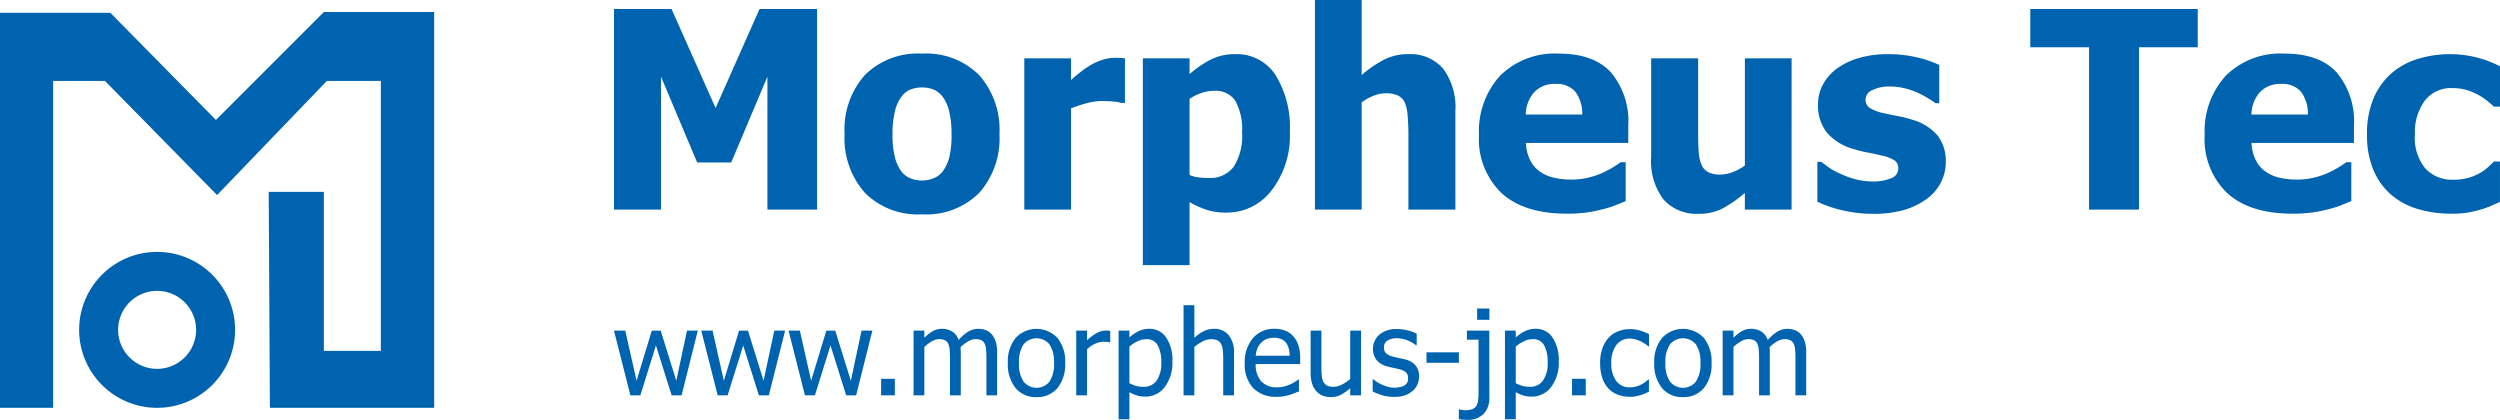
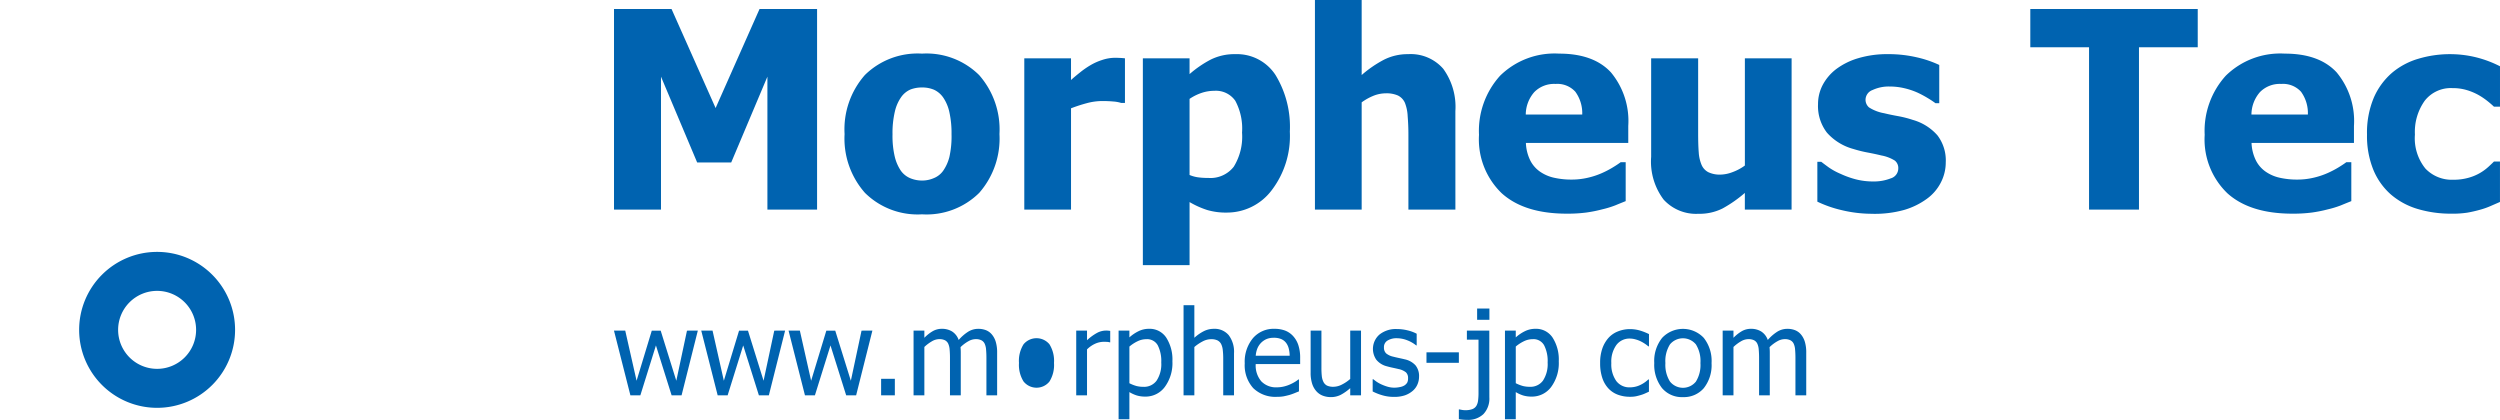
<svg xmlns="http://www.w3.org/2000/svg" width="301" height="50.547" viewBox="0 0 301 50.547">
  <defs>
    <clipPath id="a">
      <rect width="301" height="50.547" fill="none" />
    </clipPath>
  </defs>
  <path d="M68.71.752,63.421,12.674,58.116.752H51.188V24.9h5.658V8.895L61.2,19.227h4.1L69.658,8.895V24.9h5.98V.752Z" transform="translate(22.738 0.334)" fill="#0063b0" />
  <g clip-path="url(#a)">
    <path d="M89.058,14.153a9.914,9.914,0,0,1-2.435,7.079,9.007,9.007,0,0,1-6.889,2.587,9.01,9.01,0,0,1-6.872-2.587,9.871,9.871,0,0,1-2.452-7.079,9.884,9.884,0,0,1,2.452-7.113A9.039,9.039,0,0,1,79.734,4.47a9.008,9.008,0,0,1,6.88,2.587,9.917,9.917,0,0,1,2.444,7.1m-5.771.032a11.577,11.577,0,0,0-.266-2.7,4.984,4.984,0,0,0-.731-1.727,2.769,2.769,0,0,0-1.125-.949,3.634,3.634,0,0,0-1.431-.267,3.792,3.792,0,0,0-1.366.234,2.676,2.676,0,0,0-1.126.9,4.934,4.934,0,0,0-.771,1.736,11.192,11.192,0,0,0-.289,2.773,10.867,10.867,0,0,0,.273,2.7,5.185,5.185,0,0,0,.708,1.646,2.66,2.66,0,0,0,1.125.924,3.725,3.725,0,0,0,1.495.293,3.548,3.548,0,0,0,1.375-.293,2.541,2.541,0,0,0,1.116-.875,5.092,5.092,0,0,0,.757-1.678,11.3,11.3,0,0,0,.257-2.718" transform="translate(31.277 1.986)" fill="#0063b0" />
    <path d="M97.513,10.251h-.466a4.091,4.091,0,0,0-.932-.17q-.611-.056-1.35-.056a7.227,7.227,0,0,0-1.856.259,18.192,18.192,0,0,0-1.89.617V23.1H85.393V4.883h5.625V7.494c.259-.238.614-.539,1.07-.9a10.3,10.3,0,0,1,1.245-.868,6.788,6.788,0,0,1,1.423-.641,4.932,4.932,0,0,1,1.535-.267c.182,0,.386.006.611.016s.429.027.611.049Z" transform="translate(37.932 2.14)" fill="#0063b0" />
    <path d="M112.974,13.872a10.746,10.746,0,0,1-2.194,7.039,6.738,6.738,0,0,1-5.409,2.678,7.942,7.942,0,0,1-2.347-.309,10.558,10.558,0,0,1-2.123-.956v7.591H95.277V5.018H100.9v1.9a12.977,12.977,0,0,1,2.524-1.736,6.386,6.386,0,0,1,2.974-.666,5.539,5.539,0,0,1,4.854,2.514,11.959,11.959,0,0,1,1.72,6.844m-5.754.114a7.065,7.065,0,0,0-.812-3.86,2.841,2.841,0,0,0-2.532-1.2,4.8,4.8,0,0,0-1.5.244A5.891,5.891,0,0,0,100.9,9.9v9.163a4.081,4.081,0,0,0,.989.277,8.838,8.838,0,0,0,1.278.079,3.543,3.543,0,0,0,3.055-1.353,6.87,6.87,0,0,0,1-4.08" transform="translate(42.323 2.005)" fill="#0063b0" />
    <path d="M126.534,25.238h-5.658V16.2q0-1.1-.088-2.2a5.046,5.046,0,0,0-.329-1.613,1.792,1.792,0,0,0-.836-.884,3.369,3.369,0,0,0-1.463-.267,4.06,4.06,0,0,0-1.4.259,6.621,6.621,0,0,0-1.511.828V25.238h-5.627V0h5.627V9.034a13.81,13.81,0,0,1,2.692-1.849,6.315,6.315,0,0,1,2.9-.664,5.185,5.185,0,0,1,4.227,1.759,7.788,7.788,0,0,1,1.463,5.1Z" transform="translate(48.696)" fill="#0063b0" />
    <path d="M133.864,23.739q-5.113,0-7.836-2.465A8.987,8.987,0,0,1,123.3,14.25a9.878,9.878,0,0,1,2.54-7.12,9.355,9.355,0,0,1,7.105-2.66q4.146,0,6.236,2.254a9.151,9.151,0,0,1,2.09,6.456v2.044H128.946a5.2,5.2,0,0,0,.53,2.116,3.671,3.671,0,0,0,1.19,1.355,4.771,4.771,0,0,0,1.688.722,9.429,9.429,0,0,0,2.106.218,8.483,8.483,0,0,0,1.929-.218,9.341,9.341,0,0,0,1.736-.575,11.478,11.478,0,0,0,1.277-.666c.391-.237.711-.449.958-.633h.6v4.686c-.462.185-.882.354-1.262.513a11.65,11.65,0,0,1-1.567.478,16.129,16.129,0,0,1-1.889.38,17.176,17.176,0,0,1-2.371.139M135.729,11.8A4.389,4.389,0,0,0,134.9,9.06a2.924,2.924,0,0,0-2.387-.94,3.333,3.333,0,0,0-2.563.989A4.139,4.139,0,0,0,128.93,11.8Z" transform="translate(54.772 1.986)" fill="#0063b0" />
    <path d="M154.561,23.077h-5.627V21.066a15.305,15.305,0,0,1-2.683,1.873,6.182,6.182,0,0,1-2.91.641,5.28,5.28,0,0,1-4.187-1.711,7.612,7.612,0,0,1-1.5-5.149V4.863h5.658V13.9q0,1.41.072,2.3a4.647,4.647,0,0,0,.347,1.508,1.782,1.782,0,0,0,.8.861,3.179,3.179,0,0,0,1.5.292,4.257,4.257,0,0,0,1.407-.292,5.966,5.966,0,0,0,1.5-.8V4.863h5.627Z" transform="translate(61.145 2.16)" fill="#0063b0" />
    <path d="M158.212,23.734a15.714,15.714,0,0,1-3.769-.438,14.049,14.049,0,0,1-2.935-1.022v-4.8h.468q.4.31.914.682a8.041,8.041,0,0,0,1.433.778,10.585,10.585,0,0,0,1.775.641,8.233,8.233,0,0,0,2.146.267,5.5,5.5,0,0,0,2.1-.373,1.248,1.248,0,0,0,.908-1.184,1.139,1.139,0,0,0-.419-.958,4.688,4.688,0,0,0-1.623-.617q-.641-.16-1.623-.348a14.654,14.654,0,0,1-1.736-.43,6.516,6.516,0,0,1-3.192-1.97,5.251,5.251,0,0,1-1.069-3.431,4.951,4.951,0,0,1,.555-2.295,5.866,5.866,0,0,1,1.632-1.922A8.35,8.35,0,0,1,156.437,5a12.126,12.126,0,0,1,3.576-.487A14.963,14.963,0,0,1,163.5,4.9a13.1,13.1,0,0,1,2.685.916v4.607h-.451a10.2,10.2,0,0,0-.916-.608,12.488,12.488,0,0,0-1.222-.657,8.615,8.615,0,0,0-1.583-.536,7.671,7.671,0,0,0-1.792-.211,4.583,4.583,0,0,0-2.067.422,1.263,1.263,0,0,0-.843,1.119,1.212,1.212,0,0,0,.417.973,4.943,4.943,0,0,0,1.817.7q.724.178,1.664.348a13.042,13.042,0,0,1,1.808.462,6.167,6.167,0,0,1,2.951,1.857,4.973,4.973,0,0,1,1,3.252,5.266,5.266,0,0,1-.6,2.441,5.476,5.476,0,0,1-1.688,1.955,8.788,8.788,0,0,1-2.724,1.33,13.165,13.165,0,0,1-3.753.469" transform="translate(67.301 2.006)" fill="#0063b0" />
    <path d="M176.334,24.9V5.359h-7.072V.752H189.42V5.359h-7.074V24.9Z" transform="translate(75.187 0.334)" fill="#0063b0" />
    <path d="M194.359,23.739q-5.11,0-7.836-2.465A8.987,8.987,0,0,1,183.8,14.25a9.877,9.877,0,0,1,2.54-7.12,9.355,9.355,0,0,1,7.105-2.66q4.146,0,6.238,2.254a9.158,9.158,0,0,1,2.09,6.456v2.044H189.442a5.181,5.181,0,0,0,.53,2.116,3.655,3.655,0,0,0,1.189,1.355,4.783,4.783,0,0,0,1.688.722,9.429,9.429,0,0,0,2.106.218,8.483,8.483,0,0,0,1.929-.218,9.306,9.306,0,0,0,1.736-.575,11.633,11.633,0,0,0,1.278-.666c.39-.237.709-.449.956-.633h.6v4.686c-.461.185-.881.354-1.262.513a11.652,11.652,0,0,1-1.567.478,16.132,16.132,0,0,1-1.889.38,17.177,17.177,0,0,1-2.371.139M196.224,11.8A4.38,4.38,0,0,0,195.4,9.06a2.922,2.922,0,0,0-2.387-.94,3.337,3.337,0,0,0-2.563.989,4.147,4.147,0,0,0-1.021,2.692Z" transform="translate(81.644 1.986)" fill="#0063b0" />
    <path d="M207.508,23.719a13.9,13.9,0,0,1-4.091-.569,8.755,8.755,0,0,1-3.222-1.75,8.034,8.034,0,0,1-2.106-2.977,10.821,10.821,0,0,1-.757-4.226,10.858,10.858,0,0,1,.82-4.444,8.34,8.34,0,0,1,2.22-3.017,8.736,8.736,0,0,1,3.174-1.678,13.239,13.239,0,0,1,3.8-.543,13.107,13.107,0,0,1,2.99.348,13.483,13.483,0,0,1,3.007,1.111v4.867h-.724c-.225-.217-.5-.455-.828-.715a8.336,8.336,0,0,0-1.069-.713,7.1,7.1,0,0,0-1.382-.575,5.879,5.879,0,0,0-1.721-.235,3.98,3.98,0,0,0-3.335,1.516A6.457,6.457,0,0,0,203.1,14.2a5.789,5.789,0,0,0,1.262,4.087,4.376,4.376,0,0,0,3.352,1.347,6.487,6.487,0,0,0,1.866-.244,5.812,5.812,0,0,0,2.347-1.29c.266-.243.5-.462.69-.657h.724v4.866c-.322.142-.693.3-1.118.487a9.242,9.242,0,0,1-1.294.455q-.821.227-1.535.349a11.755,11.755,0,0,1-1.889.121" transform="translate(87.656 2.006)" fill="#0063b0" />
    <path d="M61.281,27.562l-1.957,7.791h-1.2l-1.888-6.006-1.875,6.006h-1.2l-1.977-7.791h1.356L53.906,33.6l1.831-6.034h1.072l1.88,6.034,1.287-6.034Z" transform="translate(22.738 12.243)" fill="#0063b0" />
    <path d="M68.557,27.562,66.6,35.354H65.4l-1.888-6.006-1.875,6.006h-1.2l-1.977-7.791H59.82L61.182,33.6l1.831-6.034h1.072l1.88,6.034,1.287-6.034Z" transform="translate(25.97 12.243)" fill="#0063b0" />
    <path d="M75.834,27.562l-1.957,7.791h-1.2l-1.888-6.006-1.875,6.006h-1.2L65.74,27.562H67.1L68.458,33.6l1.831-6.034h1.072l1.88,6.034,1.287-6.034Z" transform="translate(29.202 12.243)" fill="#0063b0" />
    <rect width="1.652" height="1.989" transform="translate(106.087 45.608)" fill="#0063b0" />
    <path d="M84.932,35.42V30.914c0-.36-.014-.69-.042-1a2.038,2.038,0,0,0-.172-.715.894.894,0,0,0-.4-.41,1.492,1.492,0,0,0-.69-.134,1.821,1.821,0,0,0-.861.25,4.5,4.5,0,0,0-.95.713c0,.079.01.173.017.283s.01.238.01.387V35.42h-1.3V30.914c0-.36-.014-.69-.042-1a2.039,2.039,0,0,0-.172-.715.891.891,0,0,0-.394-.41,1.5,1.5,0,0,0-.692-.134,1.789,1.789,0,0,0-.884.266,4.723,4.723,0,0,0-.9.677V35.42h-1.3V27.629h1.3v.865a4.7,4.7,0,0,1,1.012-.8,2.2,2.2,0,0,1,1.1-.283,2.329,2.329,0,0,1,1.213.313,1.972,1.972,0,0,1,.806,1.033,5.25,5.25,0,0,1,1.147-1,2.3,2.3,0,0,1,1.217-.342,2.483,2.483,0,0,1,.906.157,1.78,1.78,0,0,1,.712.505,2.45,2.45,0,0,1,.479.887,4.4,4.4,0,0,1,.17,1.332V35.42Z" transform="translate(33.833 12.177)" fill="#0063b0" />
-     <path d="M90.921,31.528a4.457,4.457,0,0,1-.942,3.037,3.158,3.158,0,0,1-2.5,1.07,3.121,3.121,0,0,1-2.535-1.1,4.541,4.541,0,0,1-.923-3,4.449,4.449,0,0,1,.95-3.034,3.443,3.443,0,0,1,5.009,0,4.472,4.472,0,0,1,.942,3.037m-1.342,0a3.778,3.778,0,0,0-.546-2.25,2.025,2.025,0,0,0-3.122,0,3.766,3.766,0,0,0-.549,2.25,3.764,3.764,0,0,0,.549,2.221,2,2,0,0,0,3.118.014,3.748,3.748,0,0,0,.55-2.236" transform="translate(37.323 12.177)" fill="#0063b0" />
+     <path d="M90.921,31.528m-1.342,0a3.778,3.778,0,0,0-.546-2.25,2.025,2.025,0,0,0-3.122,0,3.766,3.766,0,0,0-.549,2.25,3.764,3.764,0,0,0,.549,2.221,2,2,0,0,0,3.118.014,3.748,3.748,0,0,0,.55-2.236" transform="translate(37.323 12.177)" fill="#0063b0" />
    <path d="M93.815,28.972h-.069a1.487,1.487,0,0,0-.308-.052c-.108-.006-.238-.01-.39-.01a2.555,2.555,0,0,0-1.044.23,3.346,3.346,0,0,0-.982.683v5.533h-1.3V27.562h1.3V28.72a5.96,5.96,0,0,1,1.241-.9,2.306,2.306,0,0,1,1.027-.263,2.982,2.982,0,0,1,.3.012c.068.007.142.017.225.03Z" transform="translate(39.855 12.243)" fill="#0063b0" />
    <path d="M99.733,31.32a4.827,4.827,0,0,1-.923,3.1,2.871,2.871,0,0,1-2.334,1.154,3.545,3.545,0,0,1-1.015-.133,3.944,3.944,0,0,1-.907-.412V38.3h-1.3V27.63h1.3v.816a4.746,4.746,0,0,1,1.076-.735,2.831,2.831,0,0,1,1.288-.3,2.385,2.385,0,0,1,2.071,1.06,4.874,4.874,0,0,1,.744,2.847m-1.342.146A4.18,4.18,0,0,0,97.97,29.4a1.457,1.457,0,0,0-1.369-.738,2.42,2.42,0,0,0-1.067.25,4.565,4.565,0,0,0-.979.637v4.415a4.579,4.579,0,0,0,.875.342,3.512,3.512,0,0,0,.833.091,1.85,1.85,0,0,0,1.568-.747,3.6,3.6,0,0,0,.56-2.184" transform="translate(41.425 12.177)" fill="#0063b0" />
    <path d="M104.744,36.3h-1.3V31.859a9.007,9.007,0,0,0-.052-1,2.137,2.137,0,0,0-.2-.742,1.025,1.025,0,0,0-.443-.436,1.736,1.736,0,0,0-.774-.144,2.193,2.193,0,0,0-1,.263,5.147,5.147,0,0,0-1.007.68V36.3h-1.3V25.442h1.3v3.927a5.036,5.036,0,0,1,1.148-.8,2.665,2.665,0,0,1,1.2-.28,2.214,2.214,0,0,1,1.784.758,3.293,3.293,0,0,1,.643,2.192Z" transform="translate(43.832 11.301)" fill="#0063b0" />
    <path d="M107.657,35.6a3.817,3.817,0,0,1-2.867-1.05,4.113,4.113,0,0,1-1.02-2.982,4.436,4.436,0,0,1,.989-3.031,3.281,3.281,0,0,1,2.587-1.125,3.6,3.6,0,0,1,1.271.208,2.534,2.534,0,0,1,.968.656,3.017,3.017,0,0,1,.637,1.093,4.9,4.9,0,0,1,.221,1.579v.711h-5.351a2.917,2.917,0,0,0,.677,2.08,2.449,2.449,0,0,0,1.873.719,3.635,3.635,0,0,0,.841-.1,4.139,4.139,0,0,0,.742-.251,5.4,5.4,0,0,0,.6-.311,3.427,3.427,0,0,0,.4-.283h.075v1.431c-.152.059-.341.136-.566.227s-.429.16-.608.212q-.381.1-.689.16a4.43,4.43,0,0,1-.777.056m1.521-4.946a3.706,3.706,0,0,0-.124-.913,1.91,1.91,0,0,0-.318-.65,1.475,1.475,0,0,0-.585-.446,2.256,2.256,0,0,0-.881-.153,2.224,2.224,0,0,0-.881.157,2.115,2.115,0,0,0-.661.456,2.171,2.171,0,0,0-.442.68,2.955,2.955,0,0,0-.194.868Z" transform="translate(46.096 12.177)" fill="#0063b0" />
    <path d="M115.332,35.353h-1.3v-.865a5.765,5.765,0,0,1-1.141.806,2.606,2.606,0,0,1-1.2.274,2.658,2.658,0,0,1-.95-.168,1.962,1.962,0,0,1-.777-.53,2.469,2.469,0,0,1-.516-.913,4.265,4.265,0,0,1-.183-1.339V27.562h1.3V32a9.583,9.583,0,0,0,.045,1.03,2.05,2.05,0,0,0,.2.715,1.011,1.011,0,0,0,.432.44,1.776,1.776,0,0,0,.786.139,2.257,2.257,0,0,0,1.015-.273,4.654,4.654,0,0,0,.989-.669V27.562h1.3Z" transform="translate(48.535 12.243)" fill="#0063b0" />
    <path d="M117,35.6a4.845,4.845,0,0,1-1.449-.209,6.3,6.3,0,0,1-1.116-.446V33.472h.069c.111.088.241.186.39.293a3.964,3.964,0,0,0,.6.335,5.514,5.514,0,0,0,.731.272,2.854,2.854,0,0,0,.825.118,3.251,3.251,0,0,0,.664-.072,1.587,1.587,0,0,0,.526-.186,1.082,1.082,0,0,0,.349-.341,1.105,1.105,0,0,0,.107-.544.92.92,0,0,0-.253-.7,2.073,2.073,0,0,0-.9-.4q-.249-.063-.65-.147c-.267-.055-.514-.114-.739-.181a2.361,2.361,0,0,1-1.285-.8,2.292,2.292,0,0,1,.387-3.026,3.151,3.151,0,0,1,2.094-.661,5.449,5.449,0,0,1,1.293.159,4.53,4.53,0,0,1,1.092.406v1.4h-.068a4.036,4.036,0,0,0-1.109-.628,3.5,3.5,0,0,0-1.235-.231,2.026,2.026,0,0,0-1.085.273.9.9,0,0,0-.443.823.946.946,0,0,0,.263.729,2,2,0,0,0,.843.393c.194.052.409.1.647.152s.487.105.75.169a2.431,2.431,0,0,1,1.29.719,2.03,2.03,0,0,1,.432,1.368,2.345,2.345,0,0,1-.2.952,2.087,2.087,0,0,1-.578.77,2.906,2.906,0,0,1-.937.53A3.987,3.987,0,0,1,117,35.6" transform="translate(50.834 12.185)" fill="#0063b0" />
    <rect width="3.899" height="1.262" transform="translate(171.748 42.421)" fill="#0063b0" />
    <path d="M125.293,36.4a2.721,2.721,0,0,1-.709,2.029,2.663,2.663,0,0,1-1.953.7c-.143,0-.3-.006-.481-.02s-.354-.036-.529-.064V37.869h.077c.1.023.212.045.334.066a2.158,2.158,0,0,0,.35.03,2.451,2.451,0,0,0,.854-.127.977.977,0,0,0,.5-.409,1.655,1.655,0,0,0,.2-.635,7.11,7.11,0,0,0,.052-.934V29.47h-1.4V28.382h2.7Zm.007-9.319h-1.479v-1.36H125.3Z" transform="translate(54.025 11.424)" fill="#0063b0" />
    <path d="M131.943,31.32a4.835,4.835,0,0,1-.921,3.1,2.873,2.873,0,0,1-2.334,1.154,3.563,3.563,0,0,1-1.017-.133,3.962,3.962,0,0,1-.906-.412V38.3h-1.3V27.63h1.3v.816a4.746,4.746,0,0,1,1.076-.735,2.826,2.826,0,0,1,1.288-.3,2.383,2.383,0,0,1,2.07,1.06,4.874,4.874,0,0,1,.744,2.847m-1.34.146a4.162,4.162,0,0,0-.423-2.067,1.457,1.457,0,0,0-1.368-.738,2.42,2.42,0,0,0-1.067.25,4.565,4.565,0,0,0-.979.637v4.415a4.58,4.58,0,0,0,.875.342,3.512,3.512,0,0,0,.833.091,1.852,1.852,0,0,0,1.568-.747,3.606,3.606,0,0,0,.56-2.184" transform="translate(55.733 12.177)" fill="#0063b0" />
-     <rect width="1.652" height="1.989" transform="translate(189.273 45.608)" fill="#0063b0" />
    <path d="M137,35.584a4.156,4.156,0,0,1-1.459-.247,2.984,2.984,0,0,1-1.139-.75,3.423,3.423,0,0,1-.739-1.267,5.5,5.5,0,0,1-.263-1.8,5.169,5.169,0,0,1,.273-1.772A3.821,3.821,0,0,1,134.4,28.5a3,3,0,0,1,1.137-.784A3.865,3.865,0,0,1,137,27.437a4.2,4.2,0,0,1,1.228.181,6.735,6.735,0,0,1,1.054.419v1.473H139.2a4.317,4.317,0,0,0-.355-.273,4.83,4.83,0,0,0-.529-.313,3.354,3.354,0,0,0-.637-.244,2.529,2.529,0,0,0-.7-.105,1.964,1.964,0,0,0-1.62.771,3.425,3.425,0,0,0-.612,2.179,3.469,3.469,0,0,0,.591,2.152,1.953,1.953,0,0,0,1.642.771,2.864,2.864,0,0,0,1.21-.264A3.748,3.748,0,0,0,139.2,33.5h.077V34.97c-.13.061-.29.134-.484.221a3.656,3.656,0,0,1-.526.191c-.221.065-.419.116-.594.15a3.51,3.51,0,0,1-.679.052" transform="translate(59.256 12.188)" fill="#0063b0" />
    <path d="M144.81,31.528a4.456,4.456,0,0,1-.94,3.037,3.158,3.158,0,0,1-2.5,1.07,3.121,3.121,0,0,1-2.535-1.1,4.541,4.541,0,0,1-.923-3,4.449,4.449,0,0,1,.95-3.034,3.443,3.443,0,0,1,5.009,0,4.472,4.472,0,0,1,.94,3.037m-1.34,0a3.778,3.778,0,0,0-.546-2.25,2.025,2.025,0,0,0-3.122,0,3.766,3.766,0,0,0-.55,2.25,3.763,3.763,0,0,0,.55,2.221,2,2,0,0,0,3.118.014,3.748,3.748,0,0,0,.55-2.236" transform="translate(61.261 12.177)" fill="#0063b0" />
    <path d="M152.378,35.42V30.914c0-.36-.014-.69-.042-1a2.008,2.008,0,0,0-.172-.715.894.894,0,0,0-.4-.41,1.488,1.488,0,0,0-.69-.134,1.811,1.811,0,0,0-.859.25,4.473,4.473,0,0,0-.952.713c0,.079.01.173.017.283s.01.238.01.387V35.42H148V30.914c0-.36-.014-.69-.042-1a2.006,2.006,0,0,0-.172-.715.891.891,0,0,0-.394-.41,1.5,1.5,0,0,0-.692-.134,1.789,1.789,0,0,0-.884.266,4.724,4.724,0,0,0-.9.677V35.42h-1.3V27.629h1.3v.865a4.739,4.739,0,0,1,1.012-.8,2.206,2.206,0,0,1,1.1-.283,2.329,2.329,0,0,1,1.213.313,1.965,1.965,0,0,1,.806,1.033,5.222,5.222,0,0,1,1.148-1,2.286,2.286,0,0,1,1.216-.342,2.483,2.483,0,0,1,.906.157,1.78,1.78,0,0,1,.712.505,2.45,2.45,0,0,1,.479.887,4.4,4.4,0,0,1,.17,1.332V35.42Z" transform="translate(63.793 12.177)" fill="#0063b0" />
-     <path d="M0,48.659V1.094H13.281L26,14l13-13H52.274V48.659H32.495l-.142-26h6.64V41.8h6.86V9.3h-6.5L26.137,23.04,12.637,9.3H6.4V48.659Z" transform="translate(0 0.444)" fill="#0063b0" />
    <path d="M15.985,21a9.387,9.387,0,1,0,9.387,9.387A9.387,9.387,0,0,0,15.985,21m0,14.081a4.694,4.694,0,1,1,4.694-4.694,4.694,4.694,0,0,1-4.694,4.694" transform="translate(2.931 9.328)" fill="#0063b0" />
  </g>
</svg>